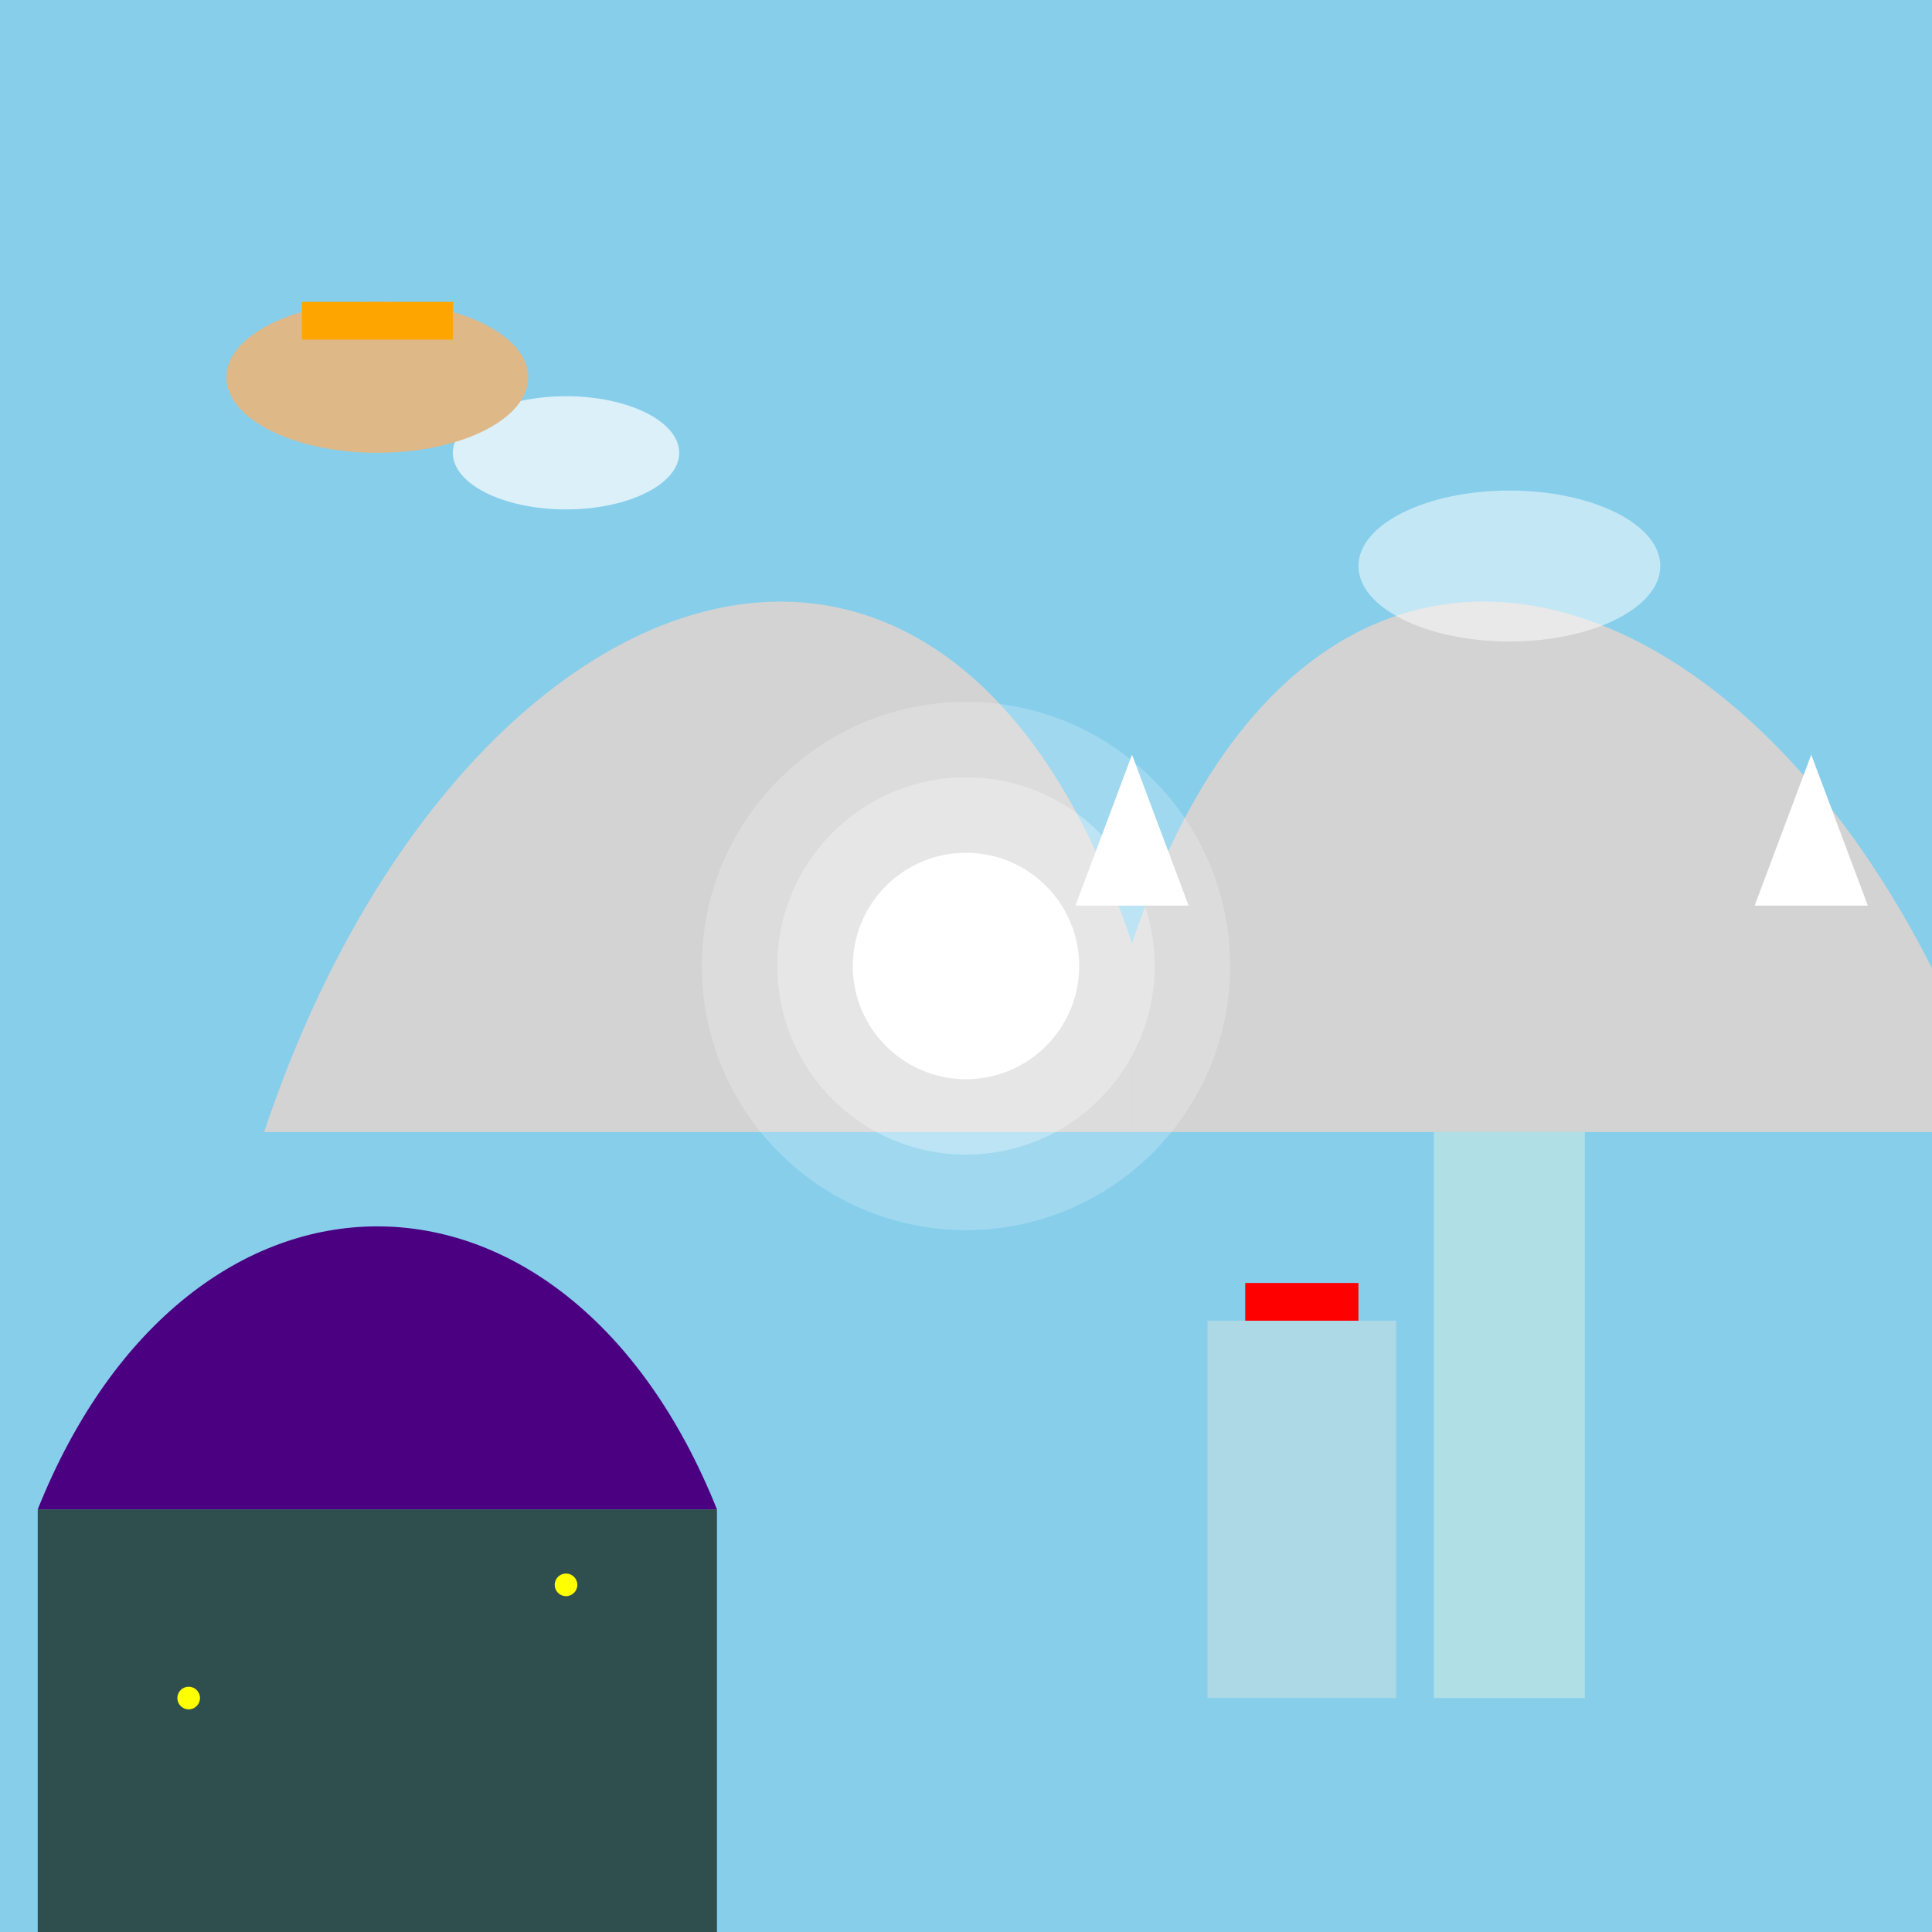
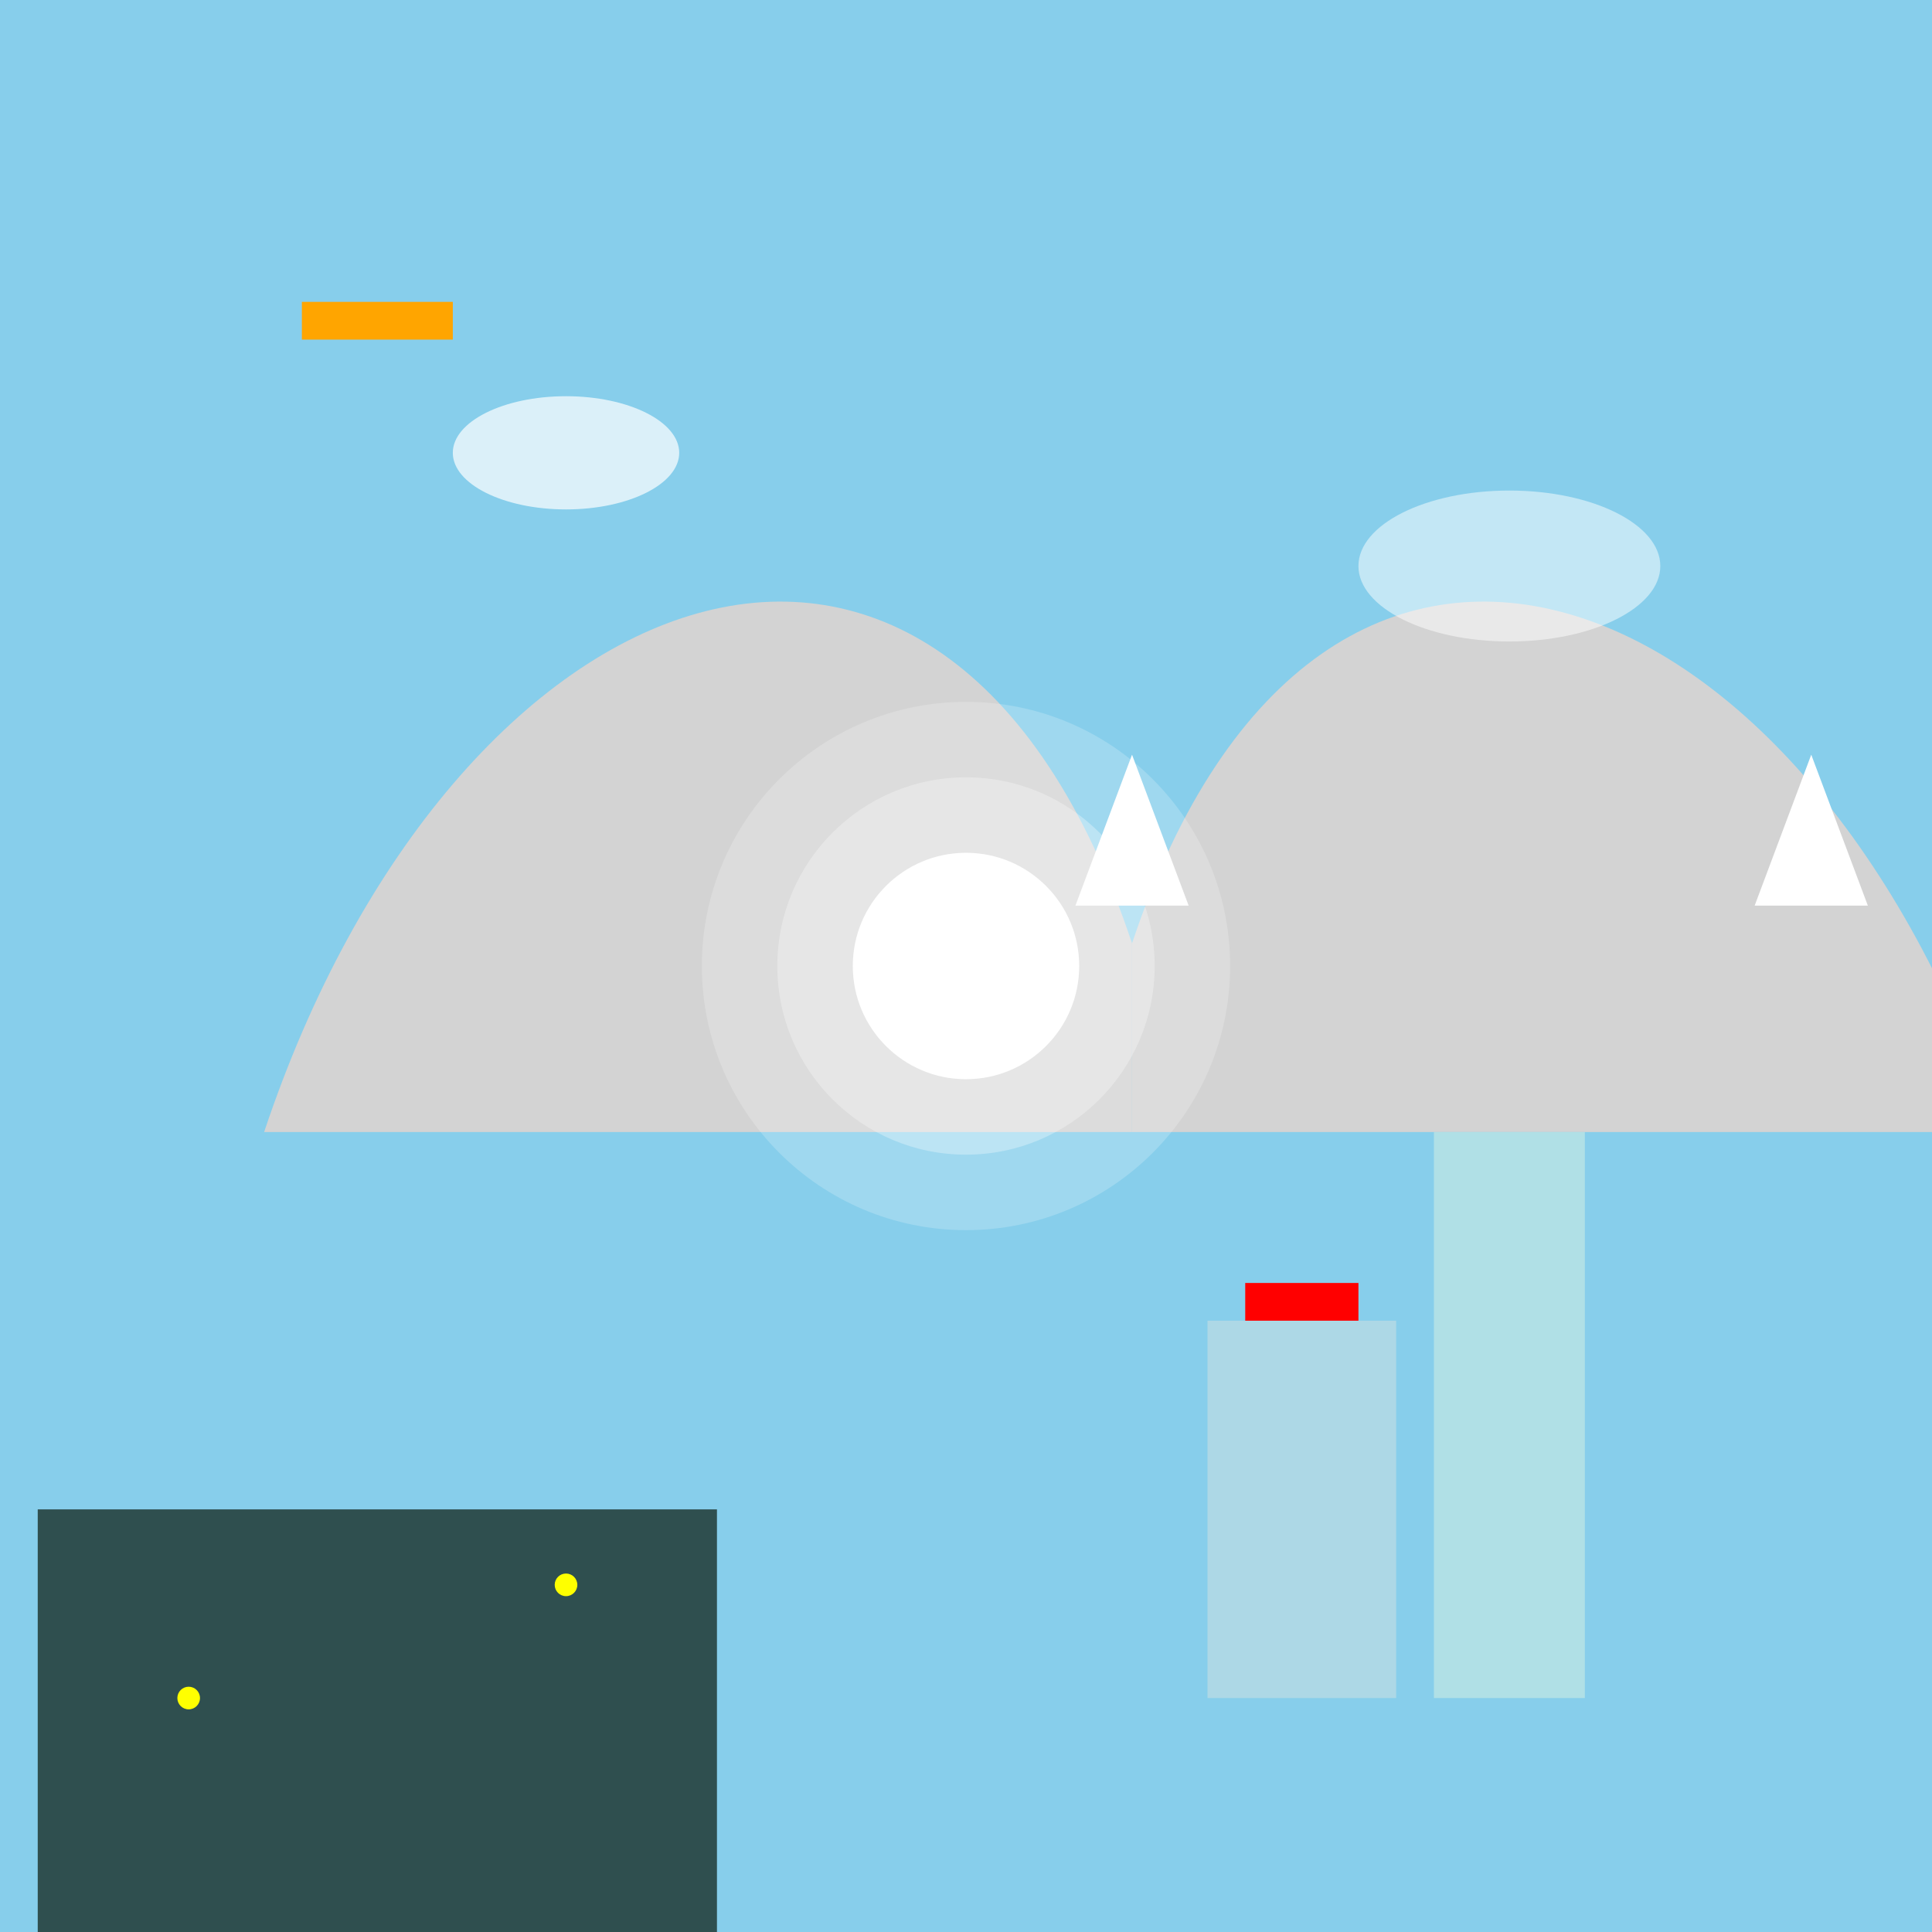
<svg xmlns="http://www.w3.org/2000/svg" viewBox="0 0 512 512">
  <title>Trinity War: Season X Locations</title>
  <desc>Ever wonder where they get all those bouncy mushrooms? Turns out, the Underworld has a *shroomy* secret! Get ready to bounce!</desc>
  <rect id="background" class="sky" width="512" height="512" fill="#87CEEB" />
  <g id="mountOlympusGroup" class="mountOlympus">
    <path id="mountOlympus1" class="mountain" d="M 70,300 C 120,150 250,100 300,250 L 300,300 Z" fill="#D3D3D3" />
    <path id="mountOlympus2" class="mountain" d="M 300,250 C 350,100 480,150 530,300 L 300,300 Z" fill="#D3D3D3" />
    <polygon id="mountOlympusSnow" class="snow" points="285,240 315,240 300,200" fill="white" />
    <polygon id="mountOlympusSnow2" class="snow" points="465,240 495,240 480,200" fill="white" />
    <ellipse id="cloud1" class="cloud" cx="150" cy="120" rx="30" ry="15" fill="rgba(255, 255, 255, 0.7)">
      <animate id="cloud1Anim" attributeName="cx" from="150" to="200" dur="5s" repeatCount="indefinite" />
    </ellipse>
    <ellipse id="cloud2" class="cloud" cx="400" cy="150" rx="40" ry="20" fill="rgba(255, 255, 255, 0.5)">
      <animate id="cloud2Anim" attributeName="cx" from="400" to="350" dur="5s" repeatCount="indefinite" />
    </ellipse>
  </g>
  <g id="underworldGroup" class="underworld">
-     <path id="grimGateArch" class="arch" d="M 10,400 C 50,300 150,300 190,400 Z" fill="#4B0082" />
+     <path id="grimGateArch" class="arch" d="M 10,400 Z" fill="#4B0082" />
    <path id="grimGateFloor" class="floor" d="M 10,400 L 190,400 L 190,512 L 10,512 Z" fill="#2F4F4F" />
    <circle id="firefly1" class="firefly" cx="50" cy="450" r="3" fill="yellow">
      <animate id="firefly1Y" attributeName="cy" values="450;460;450" dur="1s" repeatCount="indefinite" />
    </circle>
    <circle id="firefly2" class="firefly" cx="150" cy="420" r="3" fill="yellow">
      <animate id="firefly2Y" attributeName="cy" values="420;430;420" dur="1.2s" repeatCount="indefinite" />
    </circle>
  </g>
  <g id="neoTiltedGroup" class="neoTilted">
    <rect id="neoTiltedBuilding1" class="building" x="320" y="350" width="50" height="100" fill="#ADD8E6" />
    <rect id="neoTiltedBuilding2" class="building" x="380" y="300" width="40" height="150" fill="#B0E0E6" />
    <rect id="hoverCarBody" class="hoverCar" x="330" y="340" width="30" height="10" fill="red">
      <animate id="hoverCarX" attributeName="x" from="330" to="360" dur="2s" repeatCount="indefinite" begin="0s" />
      <animate id="hoverCarReturn" attributeName="x" from="360" to="330" dur="2s" repeatCount="indefinite" begin="2s" />
    </rect>
  </g>
  <g id="zeroPointGroup" class="zeroPoint">
    <circle id="zeroPointCore" class="core" cx="256" cy="256" r="30" fill="#FFFFFF">
      <animate id="zeroPointScale" attributeName="r" values="30;35;30" dur="2s" repeatCount="indefinite" />
    </circle>
    <circle id="zeroPointGlow1" class="glow" cx="256" cy="256" r="50" fill="rgba(255, 255, 255, 0.3)" />
    <circle id="zeroPointGlow2" class="glow" cx="256" cy="256" r="70" fill="rgba(255, 255, 255, 0.2)" />
  </g>
  <g id="brawlersBattlegroundGroup" class="brawlersBattleground">
-     <ellipse id="battlegroundPlatform" class="platform" cx="100" cy="100" rx="40" ry="20" fill="#DEB887" />
    <rect id="battlegroundBanner" class="banner" x="80" y="80" width="40" height="10" fill="orange" />
  </g>
</svg>